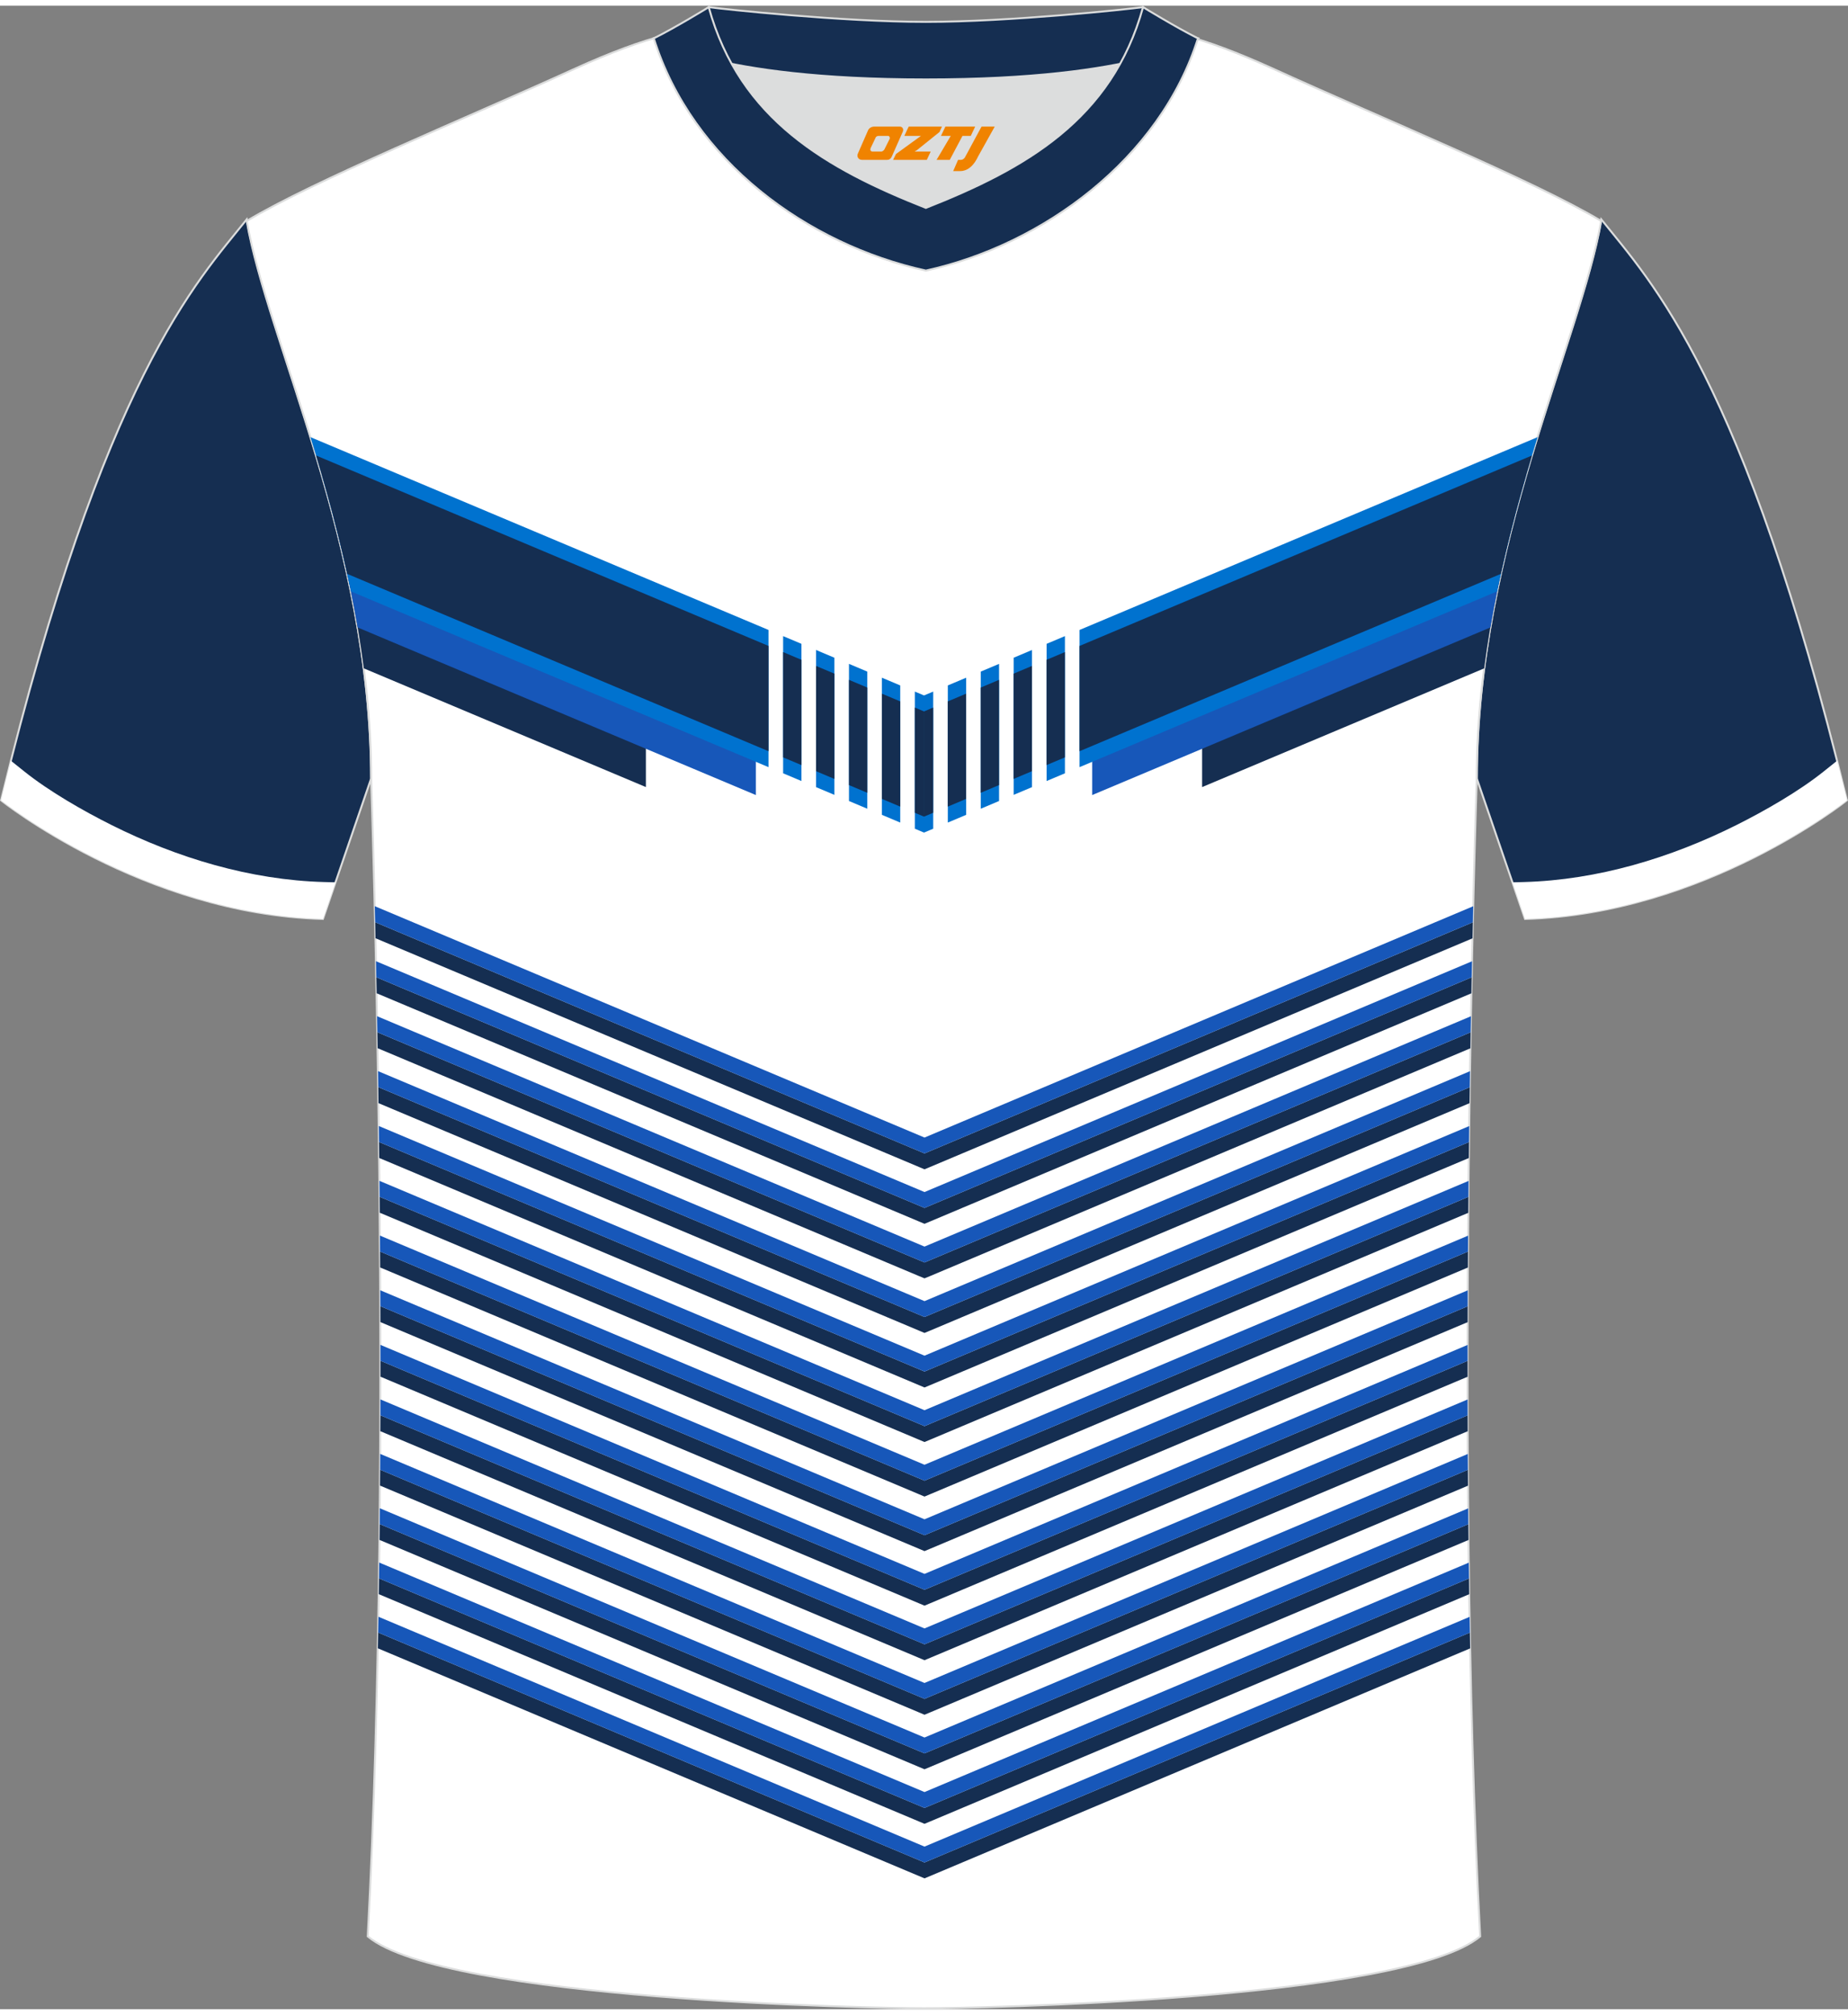
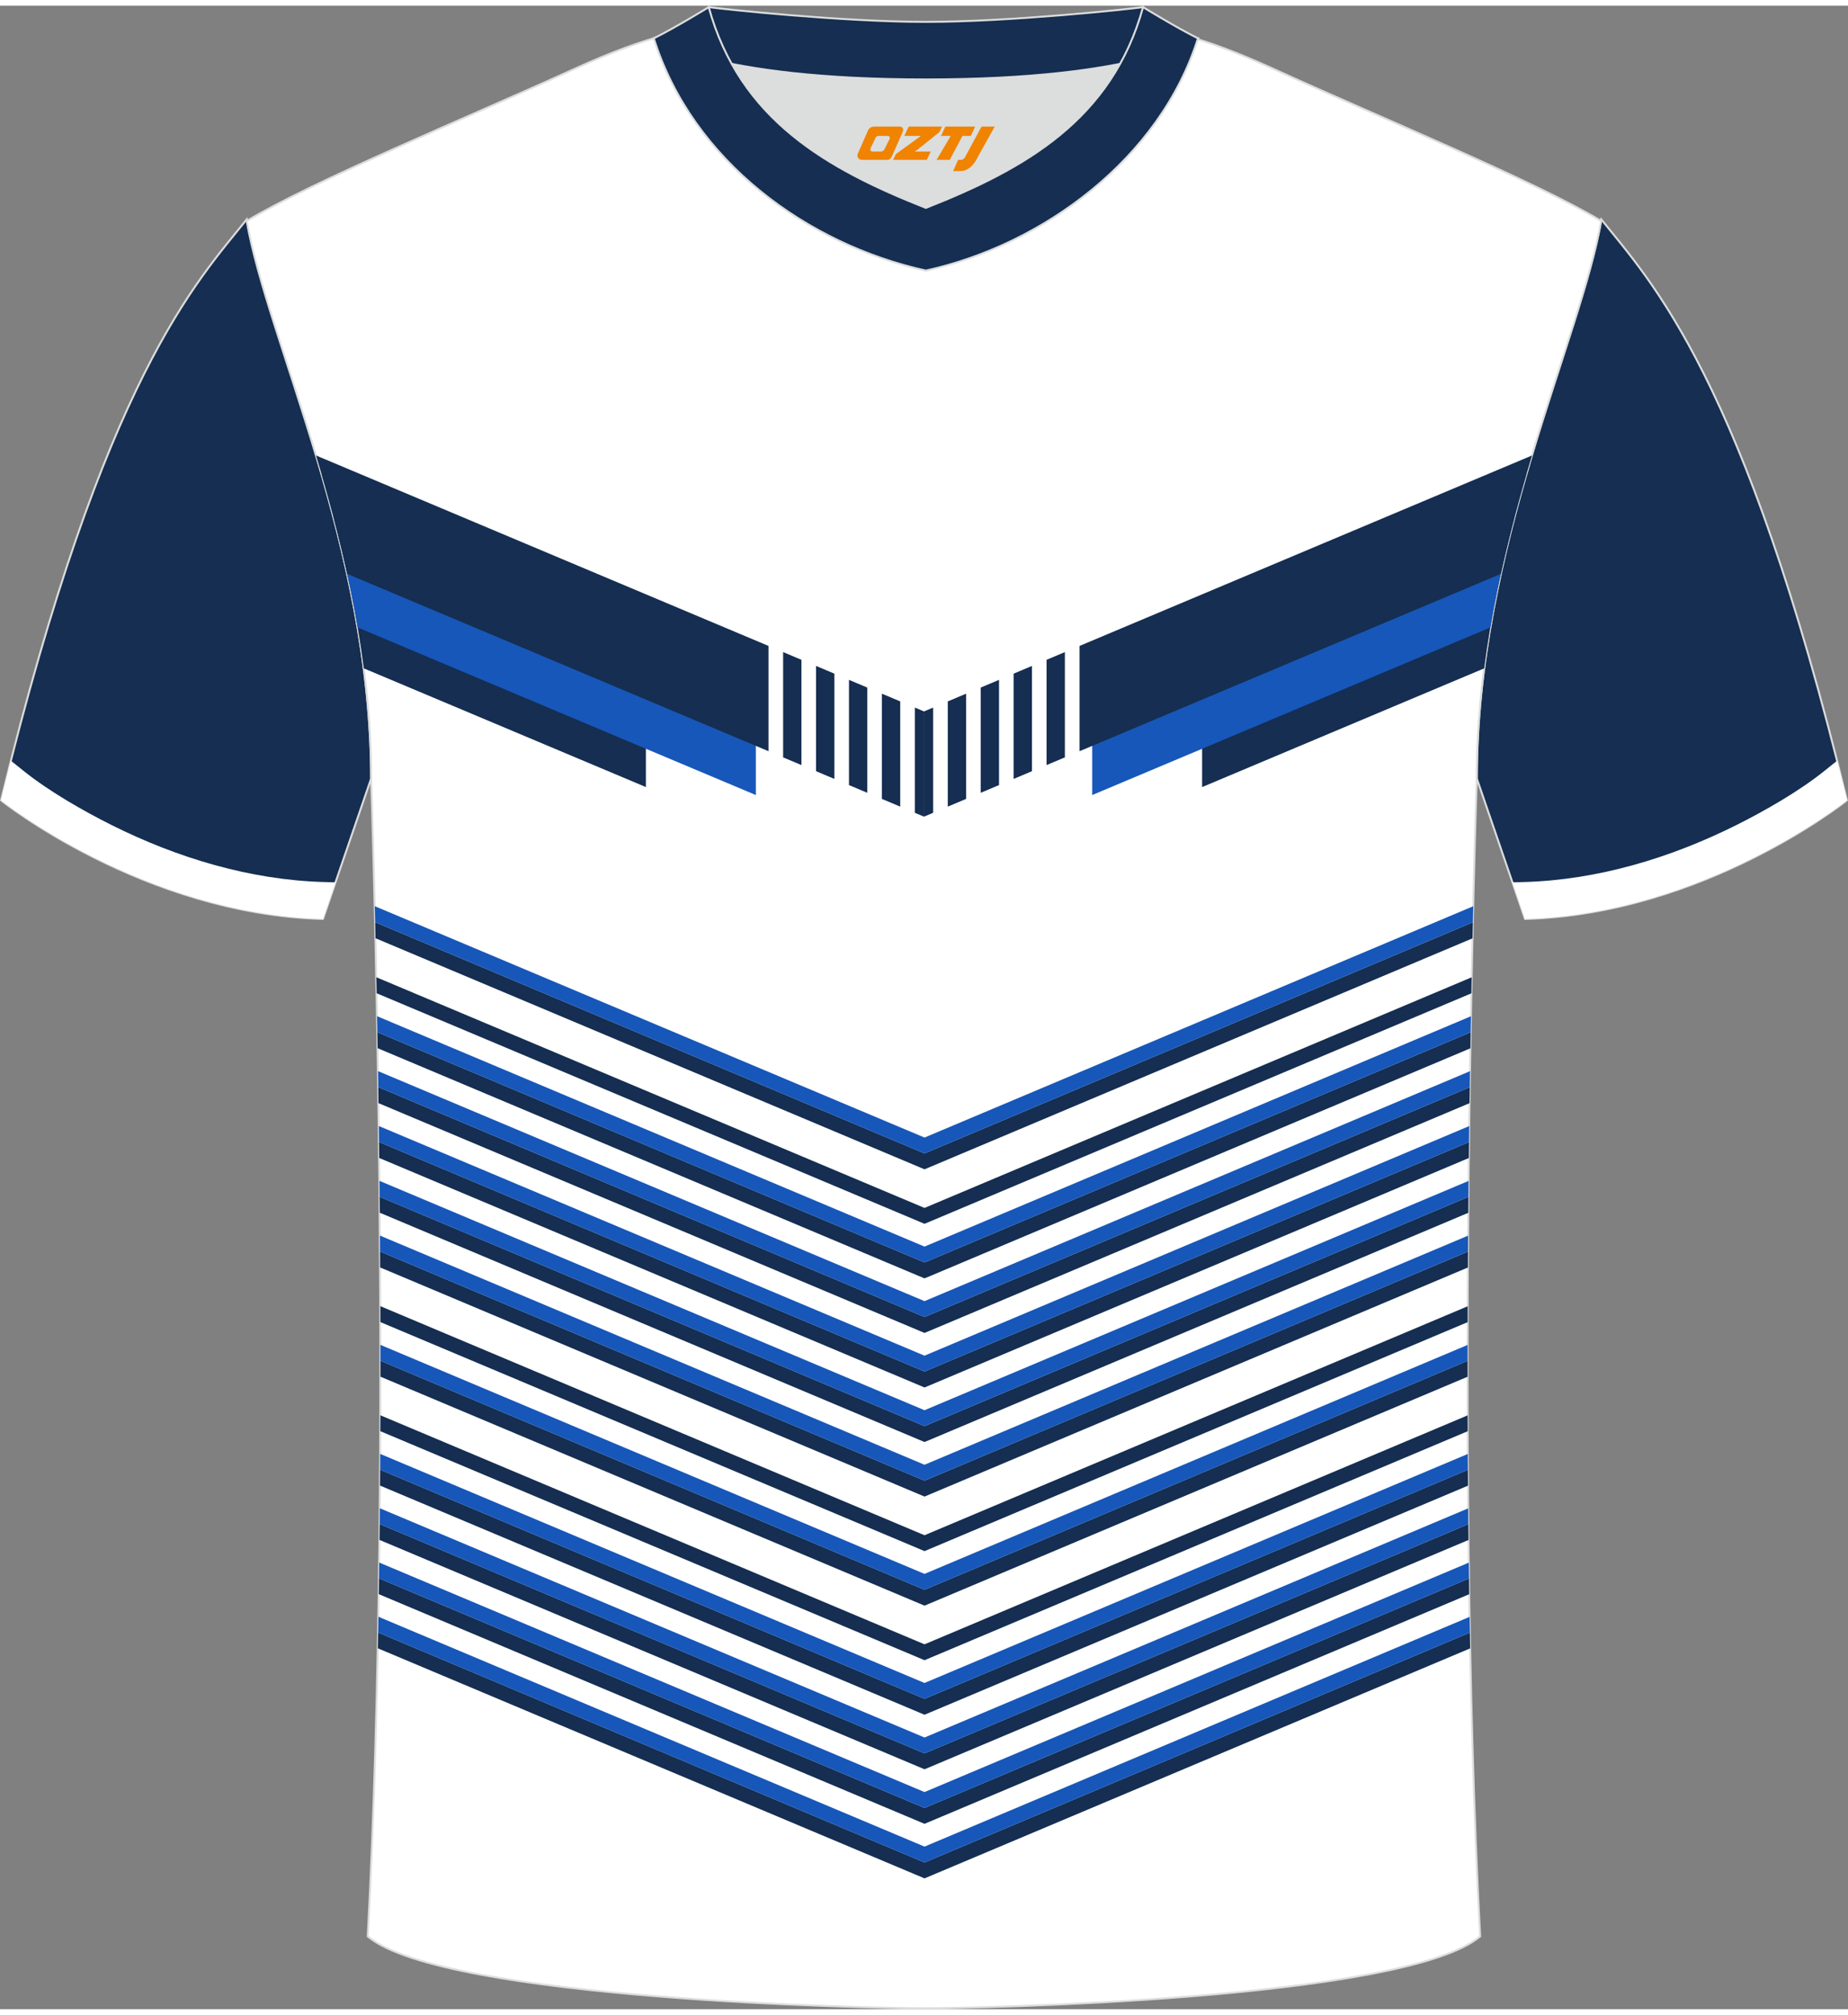
<svg xmlns="http://www.w3.org/2000/svg" version="1.1" id="图层_1" x="0px" y="0px" width="378px" height="412px" viewBox="0 0 378.25 409.96" enable-background="new 0 0 378.25 409.96" xml:space="preserve">
  <rect x="0" y="0" width="378.25" height="409.96" fill="#808080" stroke="none" />
  <g>
    <path fill-rule="evenodd" clip-rule="evenodd" fill="#152E51" stroke="#DCDDDD" stroke-width="0.398" stroke-miterlimit="22.926" d="   M50.5,43.73C40.31,56.47,21.29,75.99,0.22,162.59c0,0,29.04,23.26,65.88,24.28c0,0,7.12-20.72,9.85-28.7   C75.95,110.62,54.76,68.36,50.5,43.73z" />
    <path fill-rule="evenodd" clip-rule="evenodd" fill="#FFFFFF" d="M4.97,156.69c5.13,4.1,12.04,8.05,17.87,10.97   c13.46,6.73,28.39,11.24,43.5,11.66l2.33,0.06l-2.57,7.48c-36.84-1.02-65.88-24.28-65.88-24.28c0.67-2.76,1.34-5.45,2.01-8.08   L4.97,156.69z" />
  </g>
  <g>
    <path fill-rule="evenodd" clip-rule="evenodd" fill="#152E51" stroke="#DCDDDD" stroke-width="0.398" stroke-miterlimit="22.926" d="   M327.75,43.73c10.19,12.74,29.21,32.26,50.27,118.86c0,0-29.04,23.26-65.88,24.28c0,0-7.12-20.72-9.85-28.7   C302.29,110.62,323.49,68.36,327.75,43.73z" />
    <path fill-rule="evenodd" clip-rule="evenodd" fill="#FFFFFF" d="M373.28,156.69c-5.13,4.1-12.04,8.05-17.87,10.97   c-13.46,6.73-28.39,11.24-43.5,11.66l-2.33,0.06l2.57,7.48c36.84-1.02,65.88-24.28,65.88-24.28c-0.67-2.76-1.34-5.45-2.01-8.08   L373.28,156.69z" />
  </g>
  <path fill-rule="evenodd" clip-rule="evenodd" fill="#FFFFFF" stroke="#DCDDDD" stroke-width="0.398" stroke-miterlimit="22.926" d="  M189.13,409.76c9.68,0.03,98.3-1.65,113.83-14.71c-5.36-100.63-0.7-236.81-0.7-236.81c0-47.45,21.21-89.6,25.47-114.18  c-13.62-8.19-45.24-21.16-67.08-31.12c-30-13.61-34.12-7.72-71.13-7.72c-37,0-41.94-5.89-71.94,7.72  c-21.84,9.95-53.46,22.92-67.08,31.12c4.26,24.58,25.47,66.74,25.47,114.18c0,0,4.66,136.17-0.7,236.81  C90.82,408.09,179.44,409.79,189.13,409.76z" />
  <g>
    <g>
      <g>
        <polygon fill-rule="evenodd" clip-rule="evenodd" fill="#152E51" points="301.39,190.84 190.4,237.61 189.23,238.1      188.07,237.61 76.86,190.82 76.79,187.54 189.23,234.85 301.47,187.55    " />
        <polygon fill-rule="evenodd" clip-rule="evenodd" fill="#1757B9" points="76.71,184.26 189.23,231.6 301.54,184.27      301.47,187.55 189.23,234.85 76.79,187.54    " />
      </g>
      <g>
        <polygon fill-rule="evenodd" clip-rule="evenodd" fill="#152E51" points="301.16,202.09 190.4,248.76 189.23,249.25      188.07,248.76 77.1,202.08 77.03,198.8 189.23,246 301.22,198.81    " />
-         <polygon fill-rule="evenodd" clip-rule="evenodd" fill="#1757B9" points="76.96,195.52 189.23,242.75 301.29,195.53      301.22,198.81 189.23,246 77.03,198.8    " />
      </g>
      <g>
        <polygon fill-rule="evenodd" clip-rule="evenodd" fill="#152E51" points="300.96,213.34 190.4,259.93 189.23,260.41      188.07,259.93 77.3,213.32 77.24,210.05 189.23,257.16 301.01,210.06    " />
        <polygon fill-rule="evenodd" clip-rule="evenodd" fill="#1757B9" points="77.18,206.77 189.23,253.91 301.07,206.78      301.01,210.06 189.23,257.16 77.24,210.05    " />
      </g>
      <g>
        <polygon fill-rule="evenodd" clip-rule="evenodd" fill="#152E51" points="300.78,224.57 190.4,271.09 189.23,271.58      188.07,271.09 77.47,224.56 77.43,221.28 189.23,268.32 300.83,221.3    " />
        <polygon fill-rule="evenodd" clip-rule="evenodd" fill="#1757B9" points="77.38,218.01 189.23,265.07 300.88,218.02      300.83,221.3 189.23,268.32 77.43,221.28    " />
      </g>
      <g>
        <polygon fill-rule="evenodd" clip-rule="evenodd" fill="#152E51" points="300.64,235.79 190.4,282.25 189.23,282.74      188.07,282.25 77.62,235.78 77.58,232.51 189.23,279.48 300.68,232.52    " />
        <polygon fill-rule="evenodd" clip-rule="evenodd" fill="#1757B9" points="77.54,229.24 189.23,276.23 300.72,229.25      300.68,232.52 189.23,279.48 77.58,232.51    " />
      </g>
      <g>
        <polygon fill-rule="evenodd" clip-rule="evenodd" fill="#152E51" points="300.53,247 190.4,293.41 189.23,293.9 188.07,293.41      77.73,246.98 77.7,243.72 189.23,290.65 300.56,243.73    " />
        <polygon fill-rule="evenodd" clip-rule="evenodd" fill="#1757B9" points="77.67,240.46 189.23,287.39 300.59,240.47      300.56,243.73 189.23,290.65 77.7,243.72    " />
      </g>
      <g>
        <polygon fill-rule="evenodd" clip-rule="evenodd" fill="#152E51" points="300.45,258.19 190.4,304.57 189.23,305.06      188.07,304.57 77.81,258.18 77.79,254.92 189.23,301.81 300.47,254.93    " />
        <polygon fill-rule="evenodd" clip-rule="evenodd" fill="#1757B9" points="77.77,251.66 189.23,298.55 300.49,251.67      300.47,254.93 189.23,301.81 77.79,254.92    " />
      </g>
      <g>
        <polygon fill-rule="evenodd" clip-rule="evenodd" fill="#152E51" points="300.4,269.37 190.4,315.73 189.23,316.22      188.07,315.73 77.86,269.36 77.85,266.1 189.23,312.97 300.41,266.12    " />
-         <polygon fill-rule="evenodd" clip-rule="evenodd" fill="#1757B9" points="77.83,262.85 189.23,309.71 300.42,262.86      300.41,266.12 189.23,312.97 77.85,266.1    " />
      </g>
      <g>
        <polygon fill-rule="evenodd" clip-rule="evenodd" fill="#152E51" points="300.39,280.54 190.4,326.89 189.23,327.38      188.07,326.89 77.87,280.53 77.87,277.27 189.23,324.13 300.39,277.29    " />
        <polygon fill-rule="evenodd" clip-rule="evenodd" fill="#1757B9" points="77.86,274.02 189.23,320.88 300.39,274.03      300.39,277.29 189.23,324.13 77.87,277.27    " />
      </g>
      <g>
        <polygon fill-rule="evenodd" clip-rule="evenodd" fill="#152E51" points="300.41,291.69 190.4,338.05 189.23,338.54      188.07,338.05 77.84,291.68 77.86,288.43 189.23,335.29 300.4,288.44    " />
-         <polygon fill-rule="evenodd" clip-rule="evenodd" fill="#1757B9" points="77.86,285.18 189.23,332.04 300.39,285.19      300.4,288.44 189.23,335.29 77.86,288.43    " />
      </g>
      <g>
        <polygon fill-rule="evenodd" clip-rule="evenodd" fill="#152E51" points="300.47,302.83 190.4,349.21 189.23,349.7      188.07,349.21 77.78,302.81 77.81,299.57 189.23,346.45 300.45,299.58    " />
        <polygon fill-rule="evenodd" clip-rule="evenodd" fill="#1757B9" points="77.82,296.33 189.23,343.2 300.43,296.34      300.45,299.58 189.23,346.45 77.81,299.57    " />
      </g>
      <g>
        <polygon fill-rule="evenodd" clip-rule="evenodd" fill="#152E51" points="300.58,313.94 190.4,360.37 189.23,360.86      188.07,360.37 77.68,313.93 77.72,310.69 189.23,357.61 300.54,310.71    " />
        <polygon fill-rule="evenodd" clip-rule="evenodd" fill="#1757B9" points="77.74,307.45 189.23,354.36 300.51,307.47      300.54,310.71 189.23,357.61 77.72,310.69    " />
      </g>
      <g>
        <polygon fill-rule="evenodd" clip-rule="evenodd" fill="#152E51" points="300.72,325.04 190.4,371.53 189.23,372.02      188.07,371.53 77.53,325.03 77.58,321.8 189.23,368.77 300.68,321.81    " />
        <polygon fill-rule="evenodd" clip-rule="evenodd" fill="#1757B9" points="77.62,318.56 189.23,365.52 300.63,318.58      300.68,321.81 189.23,368.77 77.58,321.8    " />
      </g>
      <g>
        <polygon fill-rule="evenodd" clip-rule="evenodd" fill="#152E51" points="300.92,336.12 190.4,382.69 189.23,383.18      188.07,382.69 77.34,336.11 77.4,332.88 189.23,379.93 300.86,332.89    " />
        <polygon fill-rule="evenodd" clip-rule="evenodd" fill="#1757B9" points="77.46,329.65 189.23,376.68 300.8,329.67      300.86,332.89 189.23,379.93 77.4,332.88    " />
      </g>
    </g>
    <g>
      <path fill-rule="evenodd" clip-rule="evenodd" fill="#152E51" d="M132.21,159.89L74.47,135.6c-1.38-10.68-3.59-20.95-6.14-30.66    l63.87,26.88V159.89z" />
      <path fill-rule="evenodd" clip-rule="evenodd" fill="#1757B9" d="M154.71,161.52l-81.5-34.29c-1.87-10.93-4.5-21.38-7.33-31.16    l88.83,37.38V161.52z" />
      <path fill-rule="evenodd" clip-rule="evenodd" fill="#152E51" d="M246.05,159.89l57.73-24.29c1.38-10.68,3.59-20.95,6.14-30.66    l-63.87,26.88V159.89z" />
      <path fill-rule="evenodd" clip-rule="evenodd" fill="#1757B9" d="M223.55,161.52l81.5-34.29c1.87-10.94,4.5-21.38,7.33-31.16    l-88.83,37.38V161.52z" />
-       <path fill-rule="evenodd" clip-rule="evenodd" fill="#0072CF" d="M220.96,155.81l85.47-35.96c2.28-11.16,5.26-21.75,8.28-31.56    l-93.75,39.45V155.81L220.96,155.81z M63.55,88.29c3.02,9.81,6,20.39,8.28,31.56l85.47,35.96v-28.07L63.55,88.29L63.55,88.29z     M214.22,158.65l3.75-1.58v-28.07l-3.75,1.58V158.65L214.22,158.65z M207.48,161.48l3.75-1.58v-28.06l-3.75,1.58V161.48    L207.48,161.48z M200.74,164.32l3.75-1.58v-28.06l-3.75,1.58V164.32L200.74,164.32z M194,167.15l3.75-1.58v-28.06l-3.75,1.58    V167.15L194,167.15z M189.13,169.2l1.88-0.79v-28.06l-1.88,0.79V169.2z M189.13,169.2l-1.88-0.79v-28.06l1.88,0.79V169.2    L189.13,169.2z M184.26,167.15l-3.75-1.58v-28.06l3.75,1.58V167.15L184.26,167.15z M177.52,164.32l-3.75-1.58v-28.06l3.75,1.58    V164.32L177.52,164.32z M170.78,161.48l-3.75-1.58v-28.06l3.75,1.58V161.48L170.78,161.48z M164.04,158.65l-3.75-1.58v-28.07    l3.75,1.58V158.65z" />
      <path fill-rule="evenodd" clip-rule="evenodd" fill="#152E51" d="M307.19,116.27l-86.23,36.28v-21.54l92.61-38.97    C311.27,99.7,309.05,107.81,307.19,116.27L307.19,116.27z M64.69,92.04c2.3,7.66,4.52,15.77,6.38,24.23l86.23,36.28v-21.54    L64.69,92.04L64.69,92.04z M217.96,153.81l-3.75,1.58v-21.54l3.75-1.58V153.81L217.96,153.81z M211.22,156.64l-3.75,1.58v-21.54    l3.75-1.58V156.64L211.22,156.64z M204.48,159.48l-3.75,1.58v-21.53l3.75-1.58V159.48L204.48,159.48z M197.74,162.31l-3.75,1.58    v-21.53l3.75-1.58V162.31L197.74,162.31z M191,165.15l-1.88,0.79v-21.53l1.88-0.79V165.15L191,165.15z M187.25,165.15l1.88,0.79    v-21.53l-1.88-0.79V165.15L187.25,165.15z M180.51,162.31l3.75,1.58v-21.53l-3.75-1.58V162.31L180.51,162.31z M173.77,159.48    l3.75,1.58v-21.53l-3.75-1.58V159.48L173.77,159.48z M167.03,156.64l3.75,1.58v-21.54l-3.75-1.58V156.64L167.03,156.64z     M160.29,153.81l3.75,1.58v-21.54l-3.75-1.58V153.81z" />
    </g>
  </g>
  <g>
    <path fill-rule="evenodd" clip-rule="evenodd" fill="#DCDDDD" d="M149.77,11.92c8.41,15.08,23.28,22.96,39.74,29.44   c16.47-6.49,31.33-14.35,39.74-29.45c-8.61,1.71-21.35,3.18-39.74,3.18C171.13,15.1,158.39,13.63,149.77,11.92z" />
    <path fill-rule="evenodd" clip-rule="evenodd" fill="#152E51" stroke="#DCDDDD" stroke-width="0.398" stroke-miterlimit="22.926" d="   M189.51,3.32c-17.2,0-41.59-2.61-44.45-3.02c0,0-5.5,4.6-11.24,6.38c0,0,11.73,8.42,55.69,8.42s55.69-8.42,55.69-8.42   c-5.73-1.77-11.24-6.38-11.24-6.38C231.08,0.72,206.71,3.32,189.51,3.32z" />
    <path fill-rule="evenodd" clip-rule="evenodd" fill="#152E51" stroke="#DCDDDD" stroke-width="0.398" stroke-miterlimit="22.926" d="   M189.51,54.21c23.85-5.23,47.92-22.8,55.69-47.52c-4.41-2.2-11.24-6.38-11.24-6.38c-6.37,23.04-24.19,33.08-44.45,41.07   c-20.23-7.98-38.09-18.06-44.45-41.07c0,0-6.82,4.18-11.24,6.38C141.7,31.79,165.27,48.89,189.51,54.21z" />
  </g>
  <g>
    <path fill="#F08300" d="M200.9,24.75l-3.4,6.3c-0.2,0.3-0.5,0.5-0.8,0.5h-0.6l-1,2.3h1.2c2,0.1,3.2-1.5,3.9-3L203.6,24.75h-2.5L200.9,24.75z" />
    <polygon fill="#F08300" points="193.7,24.75 ,199.6,24.75 ,198.7,26.65 ,197,26.65 ,194.4,31.55 ,191.7,31.55 ,194.6,26.65 ,192.6,26.65 ,193.5,24.75" />
    <polygon fill="#F08300" points="187.7,29.85 ,187.2,29.85 ,187.7,29.55 ,192.3,25.85 ,192.8,24.75 ,186,24.75 ,185.7,25.35 ,185.1,26.65 ,187.9,26.65 ,188.5,26.65 ,183.4,30.35    ,182.8,31.55 ,189.4,31.55 ,189.7,31.55 ,190.5,29.85" />
    <path fill="#F08300" d="M184.2,24.75H178.9C178.4,24.75,177.9,25.05,177.7,25.45L175.6,30.25C175.3,30.85,175.7,31.55,176.4,31.55h5.2c0.4,0,0.7-0.2,0.9-0.6L184.8,25.75C185,25.25,184.7,24.75,184.2,24.75z M182.1,27.25L181,29.45C180.8,29.75,180.5,29.85,180.4,29.85l-1.8,0C178.4,29.85,178,29.75,178.2,29.15l1-2.1c0.1-0.3,0.4-0.4,0.7-0.4h1.9   C182,26.65,182.2,26.95,182.1,27.25z" />
  </g>
</svg>